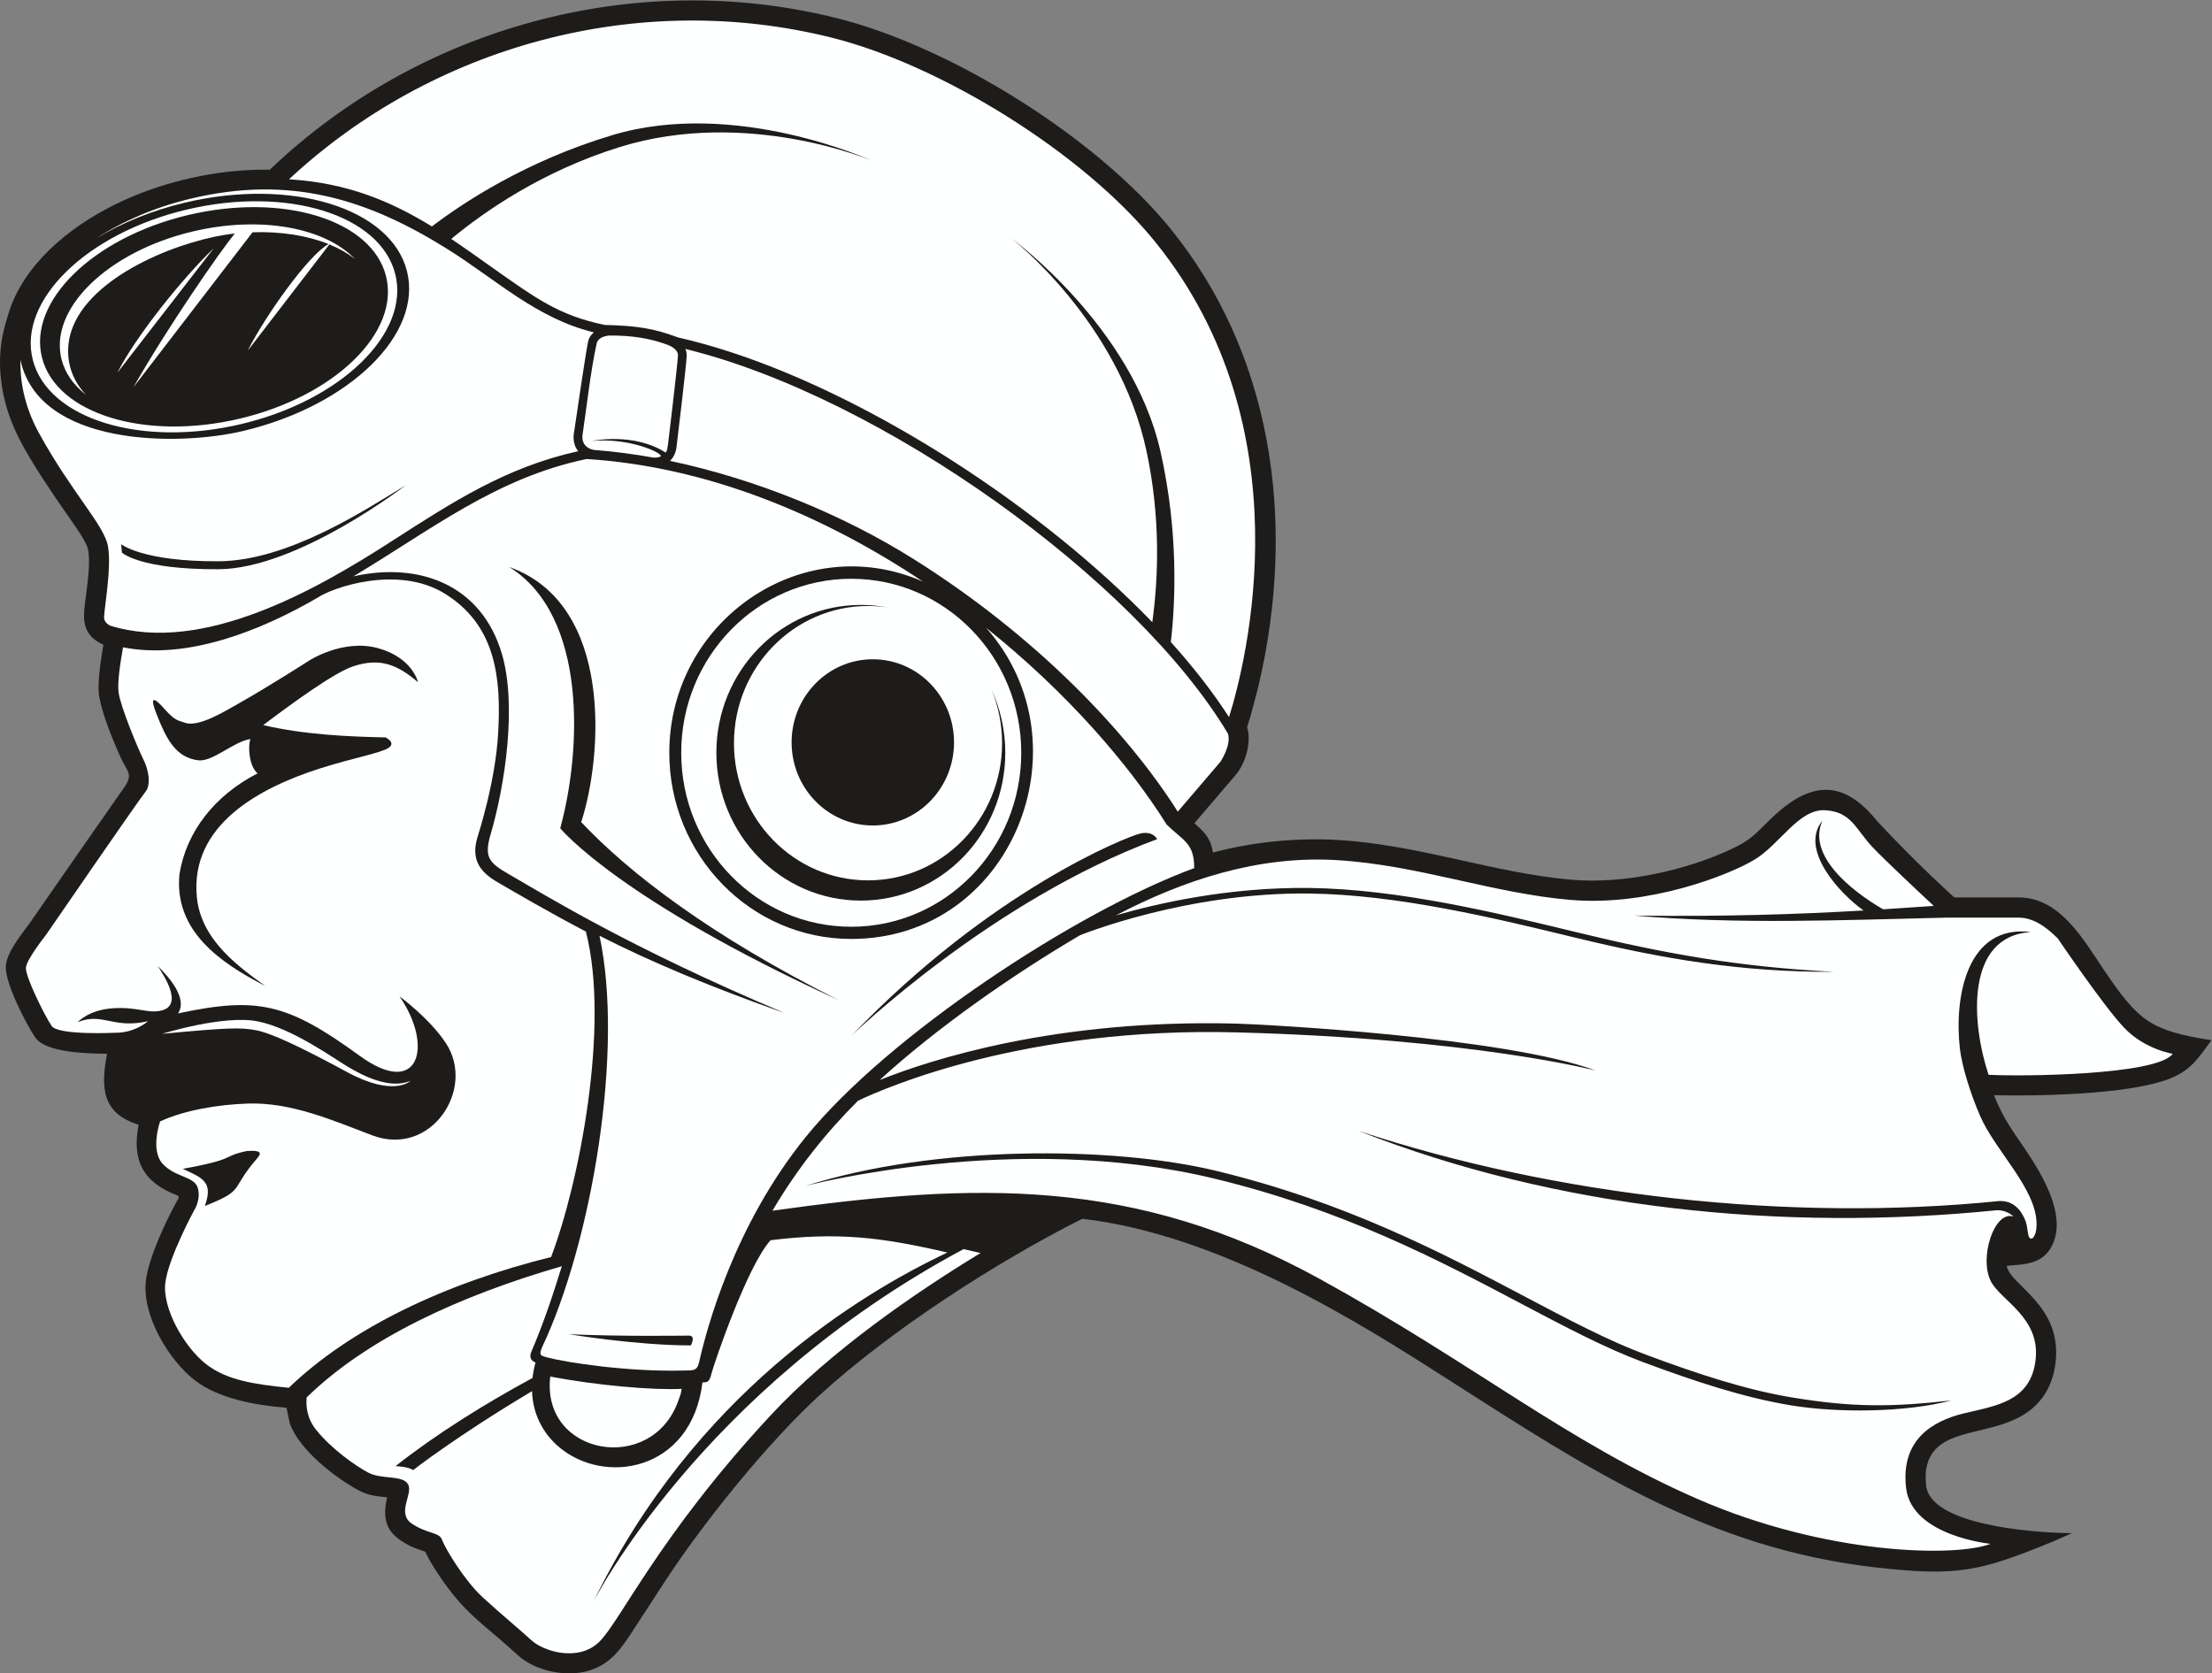
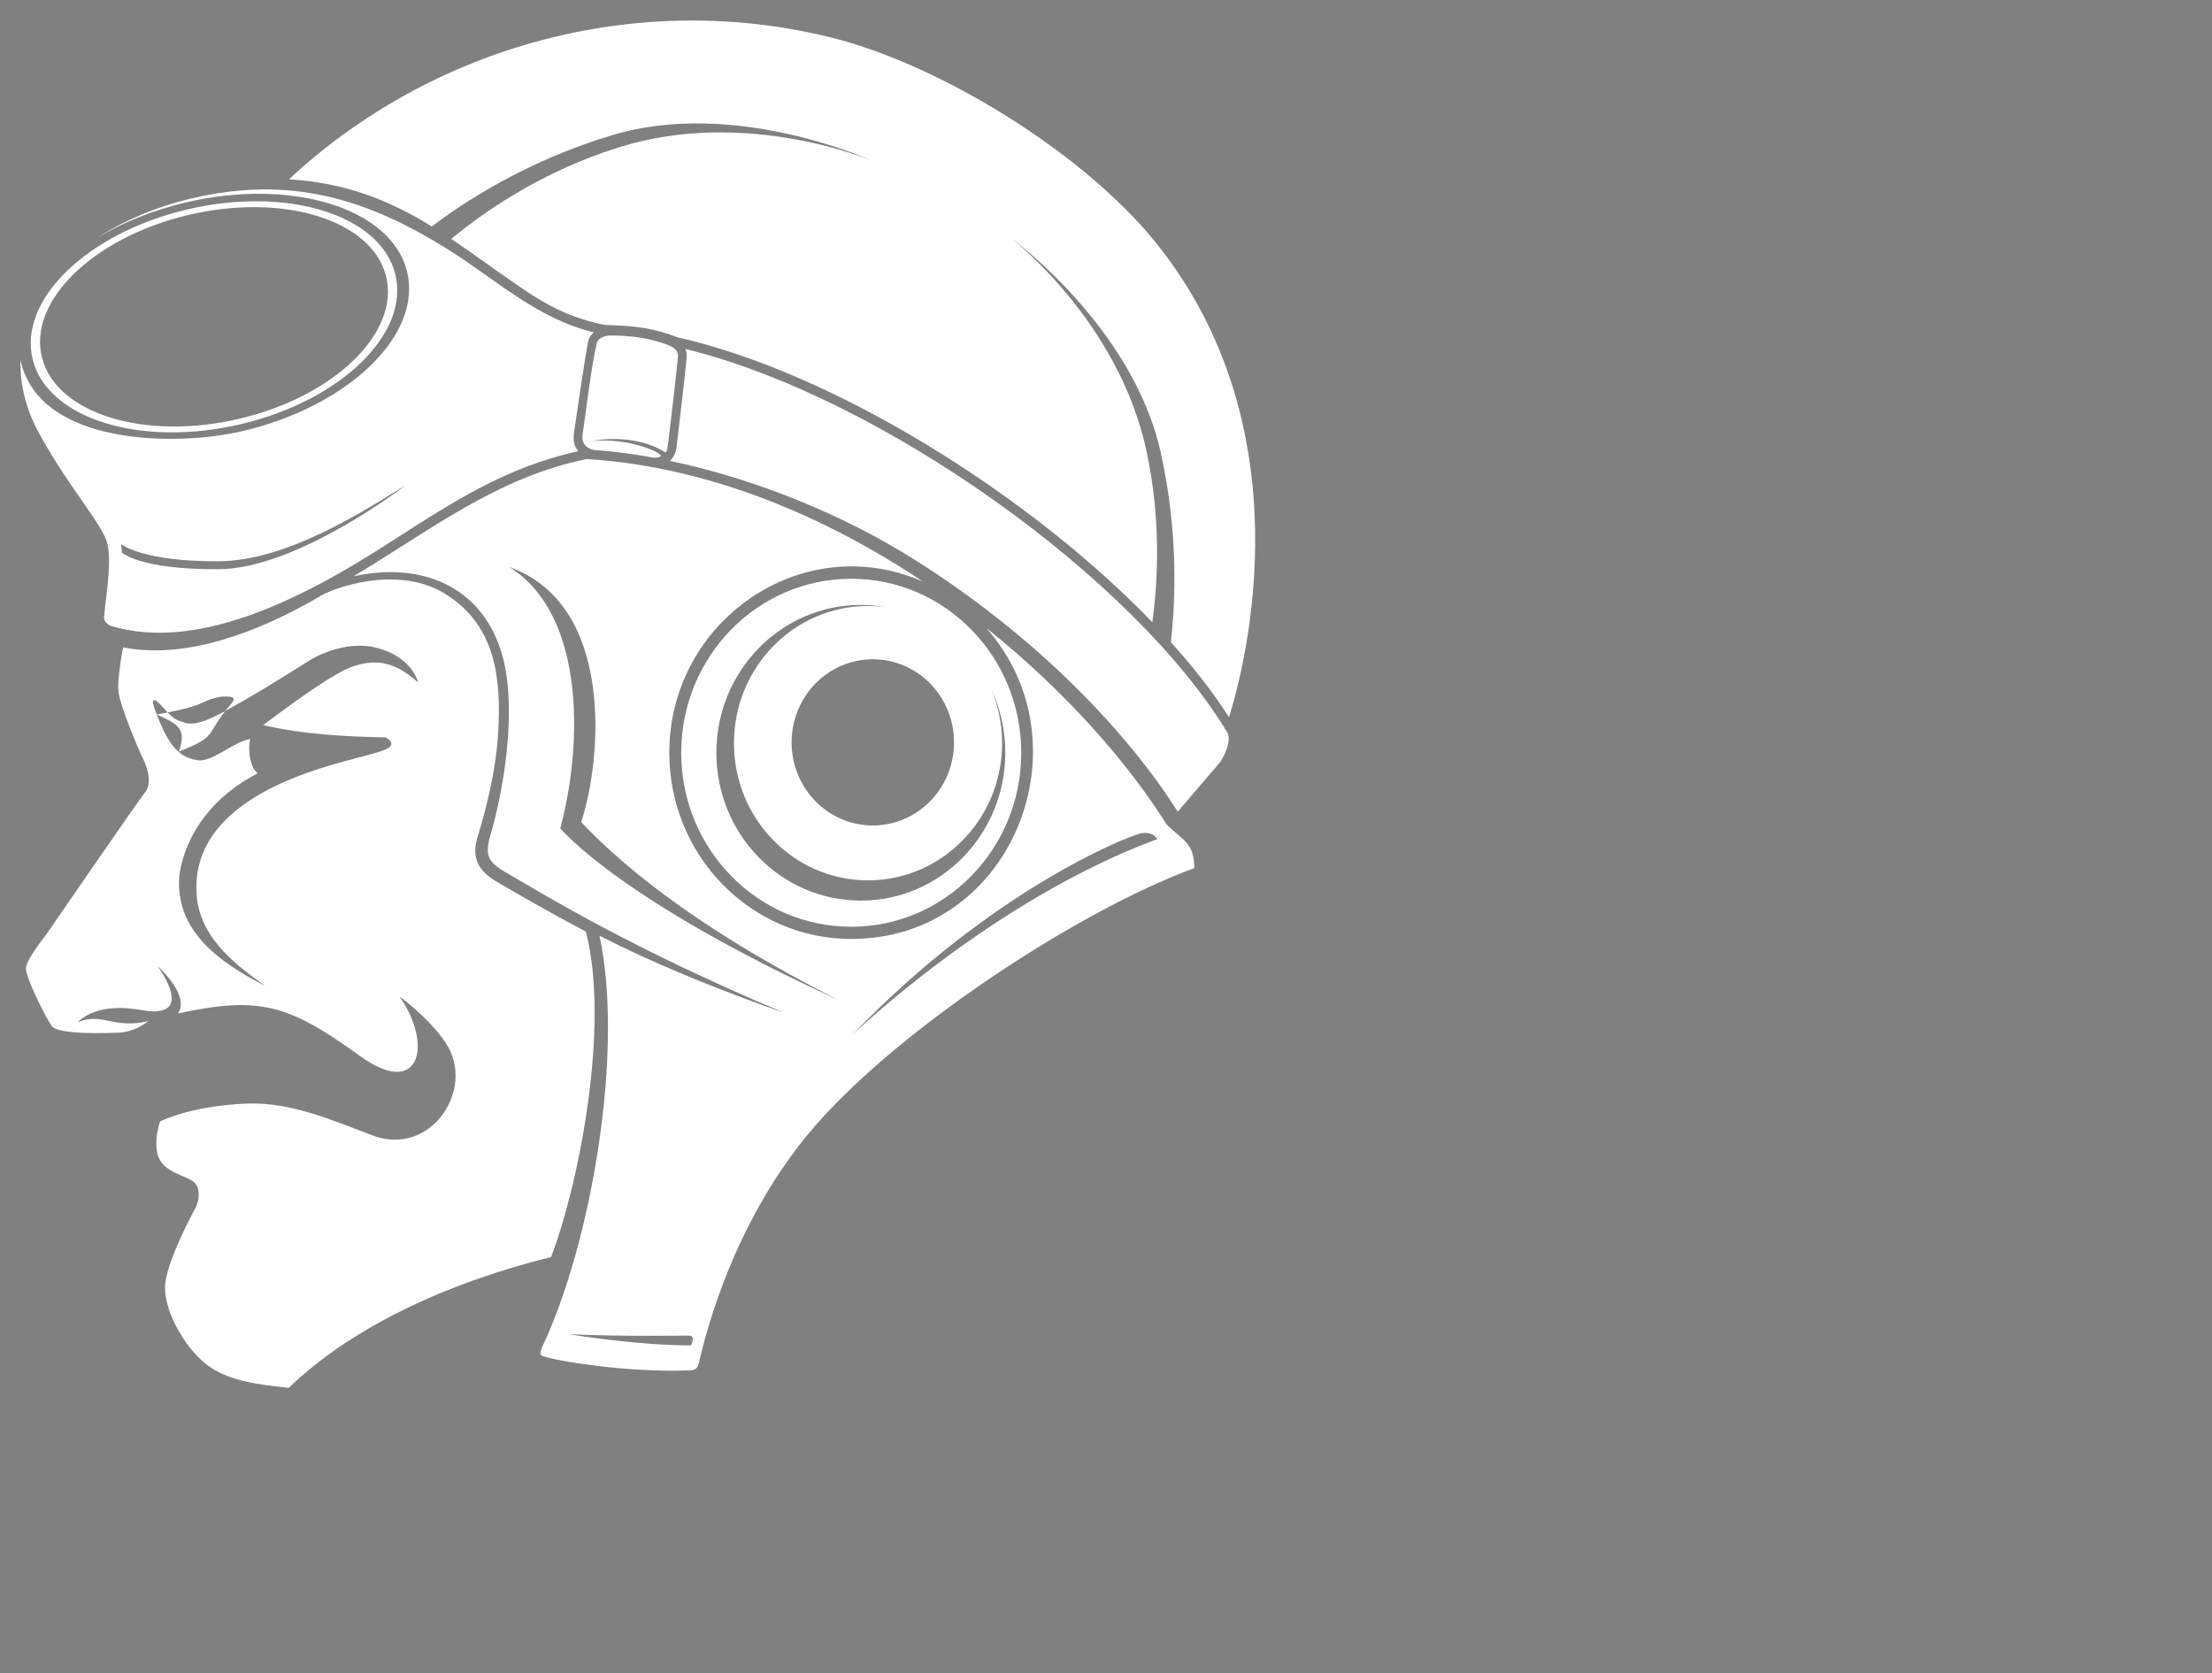
<svg xmlns="http://www.w3.org/2000/svg" viewBox="0 0 922.36 697.827" height="697.827" width="922.36" xml:space="preserve" id="svg2" version="1.1">
  <rect x="0" y="0" width="922.36" height="697.827" fill="#808080" stroke="none" />
  <defs id="defs6" />
  <g transform="matrix(1.333,0,0,-1.333,0,697.827)" id="g10">
    <g transform="scale(0.1)" id="g12">
-       <path id="path14" style="fill:#1e1c1a;fill-opacity:1;fill-rule:evenodd;stroke:none" d="M 3385.5,1422.21 C 3117.08,1287.31 2785.06,1072.69 2563.37,869.82 2402.39,722.52 2206.14,478.52 2087.58,299.281 L 1981.94,137.07 C 1944.81,79.852 1911.94,29.219 1840.92,8.18 1770.43,-12.691 1673.77,7.289 1619.39,57.328 1509.42,158.512 1454.7,183.988 1370.8,310.461 c -16.43,24.758 -31.39,49.91 -40.83,70.398 -28.26,10.09 -42.11,12.11 -76.4,34.981 -53.8,35.879 -54.26,81.98 -42.66,135 -28.87,3.019 -55.75,4.558 -86.28,20.39 -71.21,36.911 -188.829,127.168 -217.966,210.5 l -10.43,49.141 c -94.656,7.891 -211.902,27.309 -288.453,87.219 -80.09,62.691 -165.551,203.91 -151.172,312.86 9.598,72.73 63.922,187.45 97.27,247.2 4.891,8.77 8.394,14.08 0.762,17 -107.793,41.26 -142.61,109.79 -121.094,221.17 -116.352,36.16 -118.211,117.83 -98.75,222.15 -72.524,0.58 -192.164,4.71 -224.317,50.65 -26.445,37.79 -97.781,174.51 -92.062,226.05 4.949,44.61 48.539,95.97 75.019,132.6 98.68,142.86 198.184,285.09 297.519,427.5 25.641,38.29 6.367,46.55 -13.141,89.29 -26.98,59.09 -61.453,145.83 -68.191,196.42 -5.305,39.83 6.445,113.91 13.773,156.8 -76.015,35.11 -62.242,91.84 -53.707,159.41 6.024,47.67 12.719,100.66 5.868,138.37 -5.188,28.51 -63.235,104.99 -63.914,107.14 -26.004,37.22 -51.473,74.33 -75.645,111.67 -58.715,90.76 -110.223,175.13 -128.594,283.43 -13.617,80.26 -8.582,150.29 16.191,226.22 6.445,23.91 15.383,46.94 26.312,69.03 68.598,138.61 213.266,243.06 360.77,305.51 139.574,59.1 295.14,88.15 433.187,85.52 233.673,223.15 519.293,381.04 825.163,463.51 306.33,82.59 633.02,89.58 948.18,10.77 357.13,-89.31 813.08,-373.06 1045.61,-660.58 156.93,-194.02 253.15,-417.36 297.88,-651.81 48.51,-254.17 36.45,-521.3 -24.37,-778.15 -11.27,-42.41 -21.53,-86.32 -35.3,-127.89 14.45,-46.29 -4.31,-110.32 -33.88,-147.2 L 3736.33,2659.7 c 32.08,-29.46 49.77,-44.5 58.15,-91.7 124.41,33.17 261.76,46.73 389.81,39.21 258.22,-15.19 486.84,-103.53 733.57,-124.57 159.62,-13.62 355.04,28.62 499.43,96.64 52.79,24.88 68.61,40.73 110.84,83.14 119.12,119.63 226.69,149.17 343.28,4.42 92.97,-99.85 176.56,-178.95 192.94,-194.08 16.27,-15.04 32.39,-29.93 48.9,-45.38 h 201.84 c 130.12,0 203.46,-134.22 268.88,-230.53 106.42,-156.68 143.43,-186.3 333.71,-216.03 -40.09,-55.03 -62.97,-93.22 -129.3,-119.75 -131.23,-52.46 -431.5,-55.28 -550.96,-52.32 41.32,-103.35 85.03,-141.18 139.27,-235.31 36.36,-63.11 74.09,-150.48 48.75,-220.46 -28.15,-77.73 -96.76,-72.41 -147.92,-78 7.59,-59.1 173.04,-122.03 152.75,-300.761 -6.82,-60.071 -31.01,-112.649 -79.37,-150.668 -110.77,-87.082 -290.49,-46.11 -322.85,-171.93 -4.7,-18.301 -5.8,-39.801 -2.81,-64.91 14.09,-117.5 308.82,-146.68 455.82,-148.09 L 6422.52,412.73 C 6193.44,318.66 6124.2,302.922 5872.02,330.93 5344.49,389.52 4964.36,641.578 4532.53,917.719 4260.55,1091.67 3823.93,1370.87 3385.5,1422.21 v 0" />
-       <path id="path16" style="fill:#feffff;fill-opacity:1;fill-rule:evenodd;stroke:none" d="m 490.234,2999.79 c 28.77,-72.75 57.926,-135.28 130.934,-143.42 44.266,-4.95 111.051,59.59 162.152,66.54 -7.945,-19.94 -5.132,-84.54 22.403,-107.26 -133.731,-68.8 -222.61,-181.76 -244.282,-314.79 -18.043,-177.92 127.739,-278.13 268.125,-350.26 -77.257,56.22 -199.671,140.67 -213.609,276 -23.512,228.36 198.102,344.55 383.949,404.04 103.074,33 189.704,48.01 215.094,64.5 25.4,16.51 -8.96,33.01 -8.96,33.01 -113.3,2.18 -255.083,8.4 -382.778,38.49 97.515,73.21 222.348,164.04 281.138,183.72 86.7,29.03 141.12,3.2 203.15,-49.49 0,0 -16.43,76.49 -125.48,106.49 -109.04,30 -215.097,-39 -215.097,-39 0,0 -132.309,-84.8 -219.672,-133.64 -40.363,-22.57 -125.914,-76.75 -169.59,-60.55 -20.777,7.7 -29.59,4.98 -62.684,42.37 -50.054,56.59 -38.015,16.69 -24.793,-16.75 z M 571.711,1578.4 c 62.59,-28.77 96.269,-41.11 68.996,-116.25 127.098,50.45 78.047,49.13 160.121,144.88 13.504,15.74 26.762,31 -28.742,27.12 -82.379,-17.63 -27.125,-24.25 -200.375,-55.75 z M 1723.89,1302.53 C 1391.82,1220.01 1097.42,1080.37 903.328,893.379 796.914,904.352 709.414,916.52 644.238,967.738 575.527,1021.74 506.82,1143.24 517.273,1222.74 c 10.457,79.5 89.625,225 89.625,225 0,0 22.411,33 11.954,70.5 -10.454,37.5 -71.7,33 -110.536,76.5 -38.843,43.5 -7.464,132 -7.464,132 77.64,35.84 183.226,52.87 274.722,55.88 134.684,4.41 262.456,-51.55 389.276,-99.54 182.8,-69.17 324.27,144.2 230.33,287.89 -51,78 -145.5,147 -145.5,147 107.16,-154.62 62.31,-321.85 -124.5,-186 -226.11,164.42 -318.137,186.03 -568.282,132.68 31.719,47.95 -31.175,116.48 -63.429,148.2 20.398,-31.19 81.121,-123.31 10.457,-139.49 -42.574,-9.76 -75.082,12.61 -151.266,7.37 -76.183,-5.25 -109.398,-43.38 -109.398,-43.38 78.519,31.47 110.426,-22.44 220.054,3.01 -48.847,-39.59 -101.382,-36.13 -101.382,-36.13 0,0 -179.246,-9 -200.161,21 -20.914,30 -83.652,156 -80.664,183 2.988,27 62.739,102 62.739,102 0,0 292.773,426 310.699,447 17.926,21 11.953,66 -5.973,102.01 -17.926,35.99 -71.703,165 -77.676,210 -4.113,30.96 5.547,93.42 13.973,140.73 199.442,-39.9 430.274,51.4 610.024,156.12 42.875,29.5 248.245,103.1 396.085,12.04 162.41,-100.02 176.71,-268.53 167.39,-435.83 -8.54,-153.36 -61.25,-314.23 -64.99,-327.17 -22.34,-74.73 14.07,-111.81 65.05,-141.27 48.86,-28.24 158,-92.46 274.3,-153.16 75.81,-294.75 -21.16,-787.82 -108.84,-1018.17 v 0" />
-       <path id="path18" style="fill:#feffff;fill-opacity:1;fill-rule:evenodd;stroke:none" d="m 3800.91,1572.92 c 408.29,-97.99 714.05,-259.46 970.42,-394.86 137.04,-72.36 259.91,-137.25 376.04,-180.58 166.8,-62.242 316.1,-110.769 458.91,-134.371 194.47,-32.129 314.49,-29.57 497.43,-9.359 -144.35,-37.988 -356.02,-39.27 -501.43,-15.25 -144.67,23.898 -295.4,72.879 -463.6,135.641 -117.92,43.999 -241.34,109.169 -378.97,181.849 -255.2,134.78 -559.55,295.51 -964.56,392.71 -621.78,149.23 -1273.3,-23.17 -1275,-23.65 404.93,128.87 961.99,124.37 1280.76,47.87 z M 1721.27,928.539 c 144.95,-27.738 324.38,-43.16 410.94,-38.379 -3.01,-20.351 -4.11,-19.332 -10.08,-36.379 -82.05,-234.23 -430.09,-172.761 -400.86,74.758 z M 3067.25,1315 c -205.61,-125.14 -469.5,-306.2 -656.65,-507.762 -351.01,-377.988 -471,-646.5 -537.01,-709.5 -65.99,-63 -174,-28.488 -211.5,6.012 -37.49,34.488 -96,82.5 -152.99,135 -57,52.5 -117.01,153 -126,178.488 -9.01,25.5 -45,18 -94.51,51 -49.5,33.012 4.51,93 -11.99,123 -16.5,30 -82.5,15 -123.01,35.992 -40.49,21 -116.99,75 -164.992,135 -29.243,36.559 -31.762,75.891 -29.266,101.059 187.268,182.691 471.358,315.621 798.198,410.551 -29.43,-95.1 -57.44,-178.74 -95.16,-267.16 -3.64,-8.141 -8.69,-25.828 12.72,-34.039 -4.45,-16.68 -7.49,-32.852 -9.24,-48.469 -149.76,-81.332 -299.28,-174.09 -428.7,-275.902 0,0 41.25,-1.239 55,-12.489 0,0 135.54,106.008 372.07,247.047 2.52,-70.976 33.12,-128.629 78.71,-169.738 142.17,-128.192 420.31,-83.871 454.49,197.039 17.61,0.973 20.97,0.062 29.09,30.793 7.83,29.609 110.41,333.018 183.98,414.118 211.59,26.09 346.92,9.32 553.13,-38.46 C 2689.39,1186.85 2172.2,874.449 1855.9,223.281 c 0,0 335.45,663.957 1158.39,1103.989 17.5,-3.84 35.14,-7.93 52.96,-12.27 z m 1113.33,1229.25 c 255,-15 486,-103.5 732,-124.51 246,-20.99 496.51,78.01 576,126.01 79.51,48 138.01,159 220.51,154.5 82.5,-4.5 96,-60 148.5,-115.51 36.85,-38.96 135.81,-131.88 191.5,-183.79 -52.43,-3.74 -105.03,-7.34 -158.47,-10.67 -104.82,60.76 -237.94,170.97 -189.8,277.43 -74.01,-90.73 55.63,-229.4 128.6,-281.11 -208.64,-12.02 -434.11,-19.55 -717.3,-15.87 325.67,-28.02 650.2,-14.12 976.47,-6.48 0,0 168,0 226.5,0 58.5,0 104.78,-49.27 121.5,-64.5 0,0 144.01,-213 208.51,-280.5 64.49,-67.49 151.49,-81 151.49,-81 -49.16,-67.61 -476.99,-71.2 -576.12,-65.59 -53.32,159.73 -74.56,433.56 132.45,446.59 -200.48,24.76 -240.68,-203.16 -222.15,-364.85 6.27,-54.69 33.5,-143.21 64.6,-213.54 47.33,-106.99 175.23,-225.67 175.23,-335.12 0,-21.85 -4.21,-35.28 -11.58,-43.74 -18.89,-10.92 -13.7,30.12 -22.96,53.54 -13.7,34.67 -38.94,64.8 -83.81,61.98 -651.19,-65.93 -1384.14,14.9 -2003.81,220.02 625.25,-245.82 1329.17,-316.23 1998.29,-248.58 2.68,0.12 29.73,1.1 51.82,-19.72 -60.56,19.78 -108.85,-130.36 -70.45,-203.5 31.5,-60 154.49,-112.5 139.49,-244.502 -14.99,-131.988 -126,-144 -225,-168 -99,-24 -198,-83.988 -180,-233.988 18.01,-150.012 264,-174.012 264,-174.012 -108,-42 -513,-35.988 -918,141 -405,177 -700.07,423.66 -1180.07,687.662 -578.13,317.97 -1073.95,303.23 -1712.21,213.48 76.82,130.53 165.4,241.83 267.59,344.07 88.86,42.35 524.57,231.54 1184.7,213.83 743.83,-19.95 1122.09,-119.29 1123.2,-119.57 -281.25,105.21 -1042.66,144.83 -1122.4,146.96 -565.45,15.17 -958.26,-112.53 -1117.78,-176.5 179.6,164.13 416.39,329.5 626.87,453 4.03,1.62 334.51,135.44 718.43,130.49 277.17,-3.58 583.21,-77.91 830.73,-138.04 277.3,-67.34 519.2,-107.97 809.41,-106.96 -297.15,15.57 -523.1,55.37 -805.31,123.91 -248.35,60.32 -555.41,134.91 -834.62,138.51 -254.1,3.28 -479.95,-48.94 -606.44,-85.69 214.74,111.69 444.94,187.27 689.89,172.86 v 0" />
+       <path id="path16" style="fill:#feffff;fill-opacity:1;fill-rule:evenodd;stroke:none" d="m 490.234,2999.79 c 28.77,-72.75 57.926,-135.28 130.934,-143.42 44.266,-4.95 111.051,59.59 162.152,66.54 -7.945,-19.94 -5.132,-84.54 22.403,-107.26 -133.731,-68.8 -222.61,-181.76 -244.282,-314.79 -18.043,-177.92 127.739,-278.13 268.125,-350.26 -77.257,56.22 -199.671,140.67 -213.609,276 -23.512,228.36 198.102,344.55 383.949,404.04 103.074,33 189.704,48.01 215.094,64.5 25.4,16.51 -8.96,33.01 -8.96,33.01 -113.3,2.18 -255.083,8.4 -382.778,38.49 97.515,73.21 222.348,164.04 281.138,183.72 86.7,29.03 141.12,3.2 203.15,-49.49 0,0 -16.43,76.49 -125.48,106.49 -109.04,30 -215.097,-39 -215.097,-39 0,0 -132.309,-84.8 -219.672,-133.64 -40.363,-22.57 -125.914,-76.75 -169.59,-60.55 -20.777,7.7 -29.59,4.98 -62.684,42.37 -50.054,56.59 -38.015,16.69 -24.793,-16.75 z c 62.59,-28.77 96.269,-41.11 68.996,-116.25 127.098,50.45 78.047,49.13 160.121,144.88 13.504,15.74 26.762,31 -28.742,27.12 -82.379,-17.63 -27.125,-24.25 -200.375,-55.75 z M 1723.89,1302.53 C 1391.82,1220.01 1097.42,1080.37 903.328,893.379 796.914,904.352 709.414,916.52 644.238,967.738 575.527,1021.74 506.82,1143.24 517.273,1222.74 c 10.457,79.5 89.625,225 89.625,225 0,0 22.411,33 11.954,70.5 -10.454,37.5 -71.7,33 -110.536,76.5 -38.843,43.5 -7.464,132 -7.464,132 77.64,35.84 183.226,52.87 274.722,55.88 134.684,4.41 262.456,-51.55 389.276,-99.54 182.8,-69.17 324.27,144.2 230.33,287.89 -51,78 -145.5,147 -145.5,147 107.16,-154.62 62.31,-321.85 -124.5,-186 -226.11,164.42 -318.137,186.03 -568.282,132.68 31.719,47.95 -31.175,116.48 -63.429,148.2 20.398,-31.19 81.121,-123.31 10.457,-139.49 -42.574,-9.76 -75.082,12.61 -151.266,7.37 -76.183,-5.25 -109.398,-43.38 -109.398,-43.38 78.519,31.47 110.426,-22.44 220.054,3.01 -48.847,-39.59 -101.382,-36.13 -101.382,-36.13 0,0 -179.246,-9 -200.161,21 -20.914,30 -83.652,156 -80.664,183 2.988,27 62.739,102 62.739,102 0,0 292.773,426 310.699,447 17.926,21 11.953,66 -5.973,102.01 -17.926,35.99 -71.703,165 -77.676,210 -4.113,30.96 5.547,93.42 13.973,140.73 199.442,-39.9 430.274,51.4 610.024,156.12 42.875,29.5 248.245,103.1 396.085,12.04 162.41,-100.02 176.71,-268.53 167.39,-435.83 -8.54,-153.36 -61.25,-314.23 -64.99,-327.17 -22.34,-74.73 14.07,-111.81 65.05,-141.27 48.86,-28.24 158,-92.46 274.3,-153.16 75.81,-294.75 -21.16,-787.82 -108.84,-1018.17 v 0" />
      <path id="path20" style="fill:#feffff;fill-opacity:1;fill-rule:evenodd;stroke:none" d="m 2664.79,1996.06 c 0,0 435,421.25 955,613.75 0,0 -12.5,26.88 -53.13,17.51 -40.62,-9.37 -465.62,-176.24 -901.87,-631.26 z m 984.79,659.19 c 53.15,-51.44 86.05,-57.62 86.08,-136.1 -369.92,-136.13 -956.18,-522.33 -1214.18,-839.86 -226.62,-278.92 -311.53,-603.53 -334.87,-706.97 -6.19,-27.461 -20.77,-24.172 -48.49,-24.922 -173.16,-4.648 -365.74,24.852 -428.62,41.442 -15.06,5.488 -26.09,3.262 -13.46,32.07 155.03,328.59 256.76,928 179.2,1286.78 160.51,-82.27 356.63,-163.78 579.61,-242.05 -485.18,204.56 -750.12,369.48 -862.06,433.91 -61.79,35.58 -79.12,52.52 -58.82,122.69 46.21,156.4 83.24,406.56 36.06,567.03 -63.27,215.11 -256.39,289.05 -464.6,242.69 240.83,143.37 444.63,307.74 729.43,367.07 377.93,-23.73 739.98,-175.09 1052.47,-383.59 -377.16,165.92 -793.68,-122.51 -793.68,-535.38 0,-321.71 254.82,-582.5 569.14,-582.5 502.46,0 745.31,608.3 421.82,973.54 252.81,-202.11 446.79,-426.98 564.97,-615.85 z M 1779.73,1061.01 c 0,0 210,-35 381.25,-35 0,0 16.87,30.63 -5.63,30.63 -22.5,0 -210,-3.13 -375.62,4.37 z m 38.32,1602.18 c 151.67,-161.01 404.62,-354.95 804.76,-556.72 -679.89,310.88 -864.15,530.23 -870.32,537.31 66.37,242.54 86.05,664.44 -159.67,817.47 329.3,-116.81 290.96,-597.87 225.23,-798.06 z M 903.945,4674.03 c 447.165,416.49 1089.775,595.22 1697.955,443.13 340.89,-85.25 786.42,-360.24 1011.85,-638.96 472.29,-583.98 283.58,-1317.4 230.82,-1486.81 -49.76,77.48 -111.3,156.41 -182.03,234.98 14.38,124.74 24.37,344.19 -32.34,596.03 -88.29,391.99 -466.44,667.04 -466.44,667.04 0,0 335.51,-258.29 422.71,-665.79 44.97,-210.07 36.68,-400.2 18.1,-535.14 -343.48,356.35 -863.39,695.01 -1314.46,843.54 -57.61,18.96 -114.11,34.82 -169,47.21 -73.35,27.4 -125.55,36.92 -229.28,39.09 -142.55,29.77 -212.4,80.95 -355.11,181.81 -41.46,29.31 -82.7,58.96 -125.14,87.4 105.32,87.27 286.38,212.69 527.44,287.51 398,123.51 787.5,-42.5 787.5,-42.5 0,0 -425,195 -810,80 -274.13,-81.89 -473.44,-215.71 -565.52,-286.01 -123.62,75.98 -262.04,136.63 -447.055,147.47 v 0" />
      <path id="path22" style="fill:#feffff;fill-opacity:1;fill-rule:evenodd;stroke:none" d="m 378.848,3532.68 c 0.195,-0.15 66.644,-54.79 304.691,-53.56 217.578,1.11 459.591,160.98 585.121,237.64 -0.98,-0.76 -338.238,-261.27 -585.023,-262.54 -246.949,-1.27 -301.977,51.89 -302.192,52.06 l -2.597,26.4 z m 1764.932,610.68 c 612.98,-149.66 1409.01,-720.6 1697.59,-1203.73 10.96,-36.27 -23.8,-87.87 -23.8,-87.87 l -133.35,-155.99 c -158.97,250.9 -443.58,549.46 -824.35,789.03 -224.66,141.35 -496,251.59 -763.86,308.32 18.67,17.76 20.56,43.98 20.75,48.04 1.59,13.19 29.67,245.82 31.33,279.82 0.41,8.42 -1.29,15.85 -4.31,22.38 z M 594.391,4613.03 c 313.785,75.72 556.679,-1.65 806.069,-157.76 151.94,-95.09 278.48,-216.95 457.31,-260.06 -8.41,-6.67 -15.28,-15.87 -18.06,-28.56 -7.4,-33.79 -41.83,-269.37 -43.78,-282.73 -1.01,-4.51 -7.29,-36.81 12.96,-60.33 -223.4,-49.61 -386.78,-154.7 -586.12,-283.24 -233.551,-150.61 -589.391,-353.13 -879.297,-262.25 -10.59,6.01 -18.414,14.55 -17.907,26.66 1.5,36 24,156.01 11.997,222.01 -12,65.99 -114,167.99 -216,353.99 -47.657,86.9 -59.098,167.53 -57.758,228.77 57.625,-271.34 492.449,-271.34 696.8,-222.79 333.305,79.18 562.665,303.25 512.285,500.49 -50.38,197.23 -361.402,292.93 -694.702,213.75 -103.536,-24.59 -197.032,-63.18 -275.239,-110.59 81.348,52.87 180.629,95.9 291.442,122.64 v 0" />
-       <path id="path24" style="fill:#feffff;fill-opacity:1;fill-rule:evenodd;stroke:none" d="m 367.344,4069.31 301.09,388.85 c -95.735,-91.29 -244.289,-275.85 -301.09,-388.85 z m 235.144,441.45 c 212.246,50.42 413.192,12.21 506.702,-85.06 -22.51,17.48 -49.05,32.44 -78.82,44.66 l -255.55,-332.5 c 55.16,109.74 190.942,300.19 252.98,333.55 -66.351,26.71 -148.468,39.91 -237.796,36.96 L 417.402,4023.56 c 107.25,188.86 271.602,425.66 316.961,480.93 -157.09,-16.53 -435.125,-122.12 -504.992,-288.25 -31.617,-75.19 -17.008,-157.37 39.461,-216.1 -38.441,29.83 -65.172,66.95 -76.215,110.19 -40.304,157.8 143.203,337.09 409.871,400.43 v 0" />
      <path id="path26" style="fill:#feffff;fill-opacity:1;fill-rule:evenodd;stroke:none" d="m 2715.28,3339.24 c 20.35,0 40.34,-1.52 59.91,-4.38 -26.72,5.04 -54.26,7.7 -82.4,7.7 -249.57,0 -451.89,-207.07 -451.89,-462.5 0,-255.43 202.32,-462.5 451.89,-462.5 249.57,0 451.89,207.07 451.89,462.5 0,70.72 -15.54,137.73 -43.26,197.66 21.37,-51.5 33.21,-108.17 33.21,-167.66 0,-237.03 -187.75,-429.19 -419.35,-429.19 -231.59,0 -419.33,192.16 -419.33,429.19 0,237.03 187.74,429.18 419.33,429.18 z m 15.01,-166.67 c 140.3,0 254.04,-116.42 254.04,-260.01 0,-143.6 -113.74,-260 -254.04,-260 -140.3,0 -254.04,116.4 -254.04,260 0,143.59 113.74,260.01 254.04,260.01 z m -825.95,1012.77 c 74.42,0.61 131.93,-9.27 186.55,-30.07 10.76,-4.45 30.72,-15.1 29.86,-32.67 -1.66,-33.99 -31.15,-277.95 -31.24,-278.66 -1.69,-5.83 -1.14,-19.86 -7.8,-24.43 -100.03,63.78 -229.19,36.06 -229.19,36.06 116.18,10.7 221.25,-37.82 214.45,-48.39 -5.85,-2.66 -13.22,-4.21 -22.52,-3.88 -61.58,11.25 -123.91,19.43 -186.86,24.16 -45.25,9.35 -34.83,50.78 -34.8,50.9 13.67,92.39 24.18,193.22 43.77,282.71 3.86,17.6 26.25,22.77 37.78,24.27 z M 588.09,4562.21 c 297.121,70.59 574.39,-14.72 619.29,-190.55 44.9,-175.82 -159.56,-375.57 -456.673,-446.15 -297.121,-70.59 -574.391,14.73 -619.285,190.55 -44.906,175.82 159.551,375.57 456.668,446.15 z m -4.356,17.06 c 313.039,74.36 605.146,-15.52 652.466,-200.77 47.31,-185.23 -168.1,-395.68 -481.137,-470.04 -313.036,-74.37 -605.153,15.51 -652.461,200.76 -47.313,185.23 168.097,395.69 481.132,470.05 z M 2662.79,3424.38 c 293.72,0 531.84,-243.7 531.84,-544.32 0,-300.63 -238.12,-544.33 -531.84,-544.33 -293.73,0 -531.84,243.7 -531.84,544.33 0,300.62 238.11,544.32 531.84,544.32 v 0" />
-       <path id="path28" style="fill:#feffff;fill-opacity:1;fill-rule:evenodd;stroke:none" d="m 507.281,2000.84 c 0,0 192,60 298.5,39 106.5,-21 235.499,-113.99 280.499,-141 45,-27.01 132.01,-73.51 198,-45 0,0 -50.99,-52.5 -198,27 -146.999,79.5 -237.745,122.24 -285.749,131.25 -48.004,9 -84.75,8.25 -293.25,-11.25 v 0" />
    </g>
  </g>
</svg>